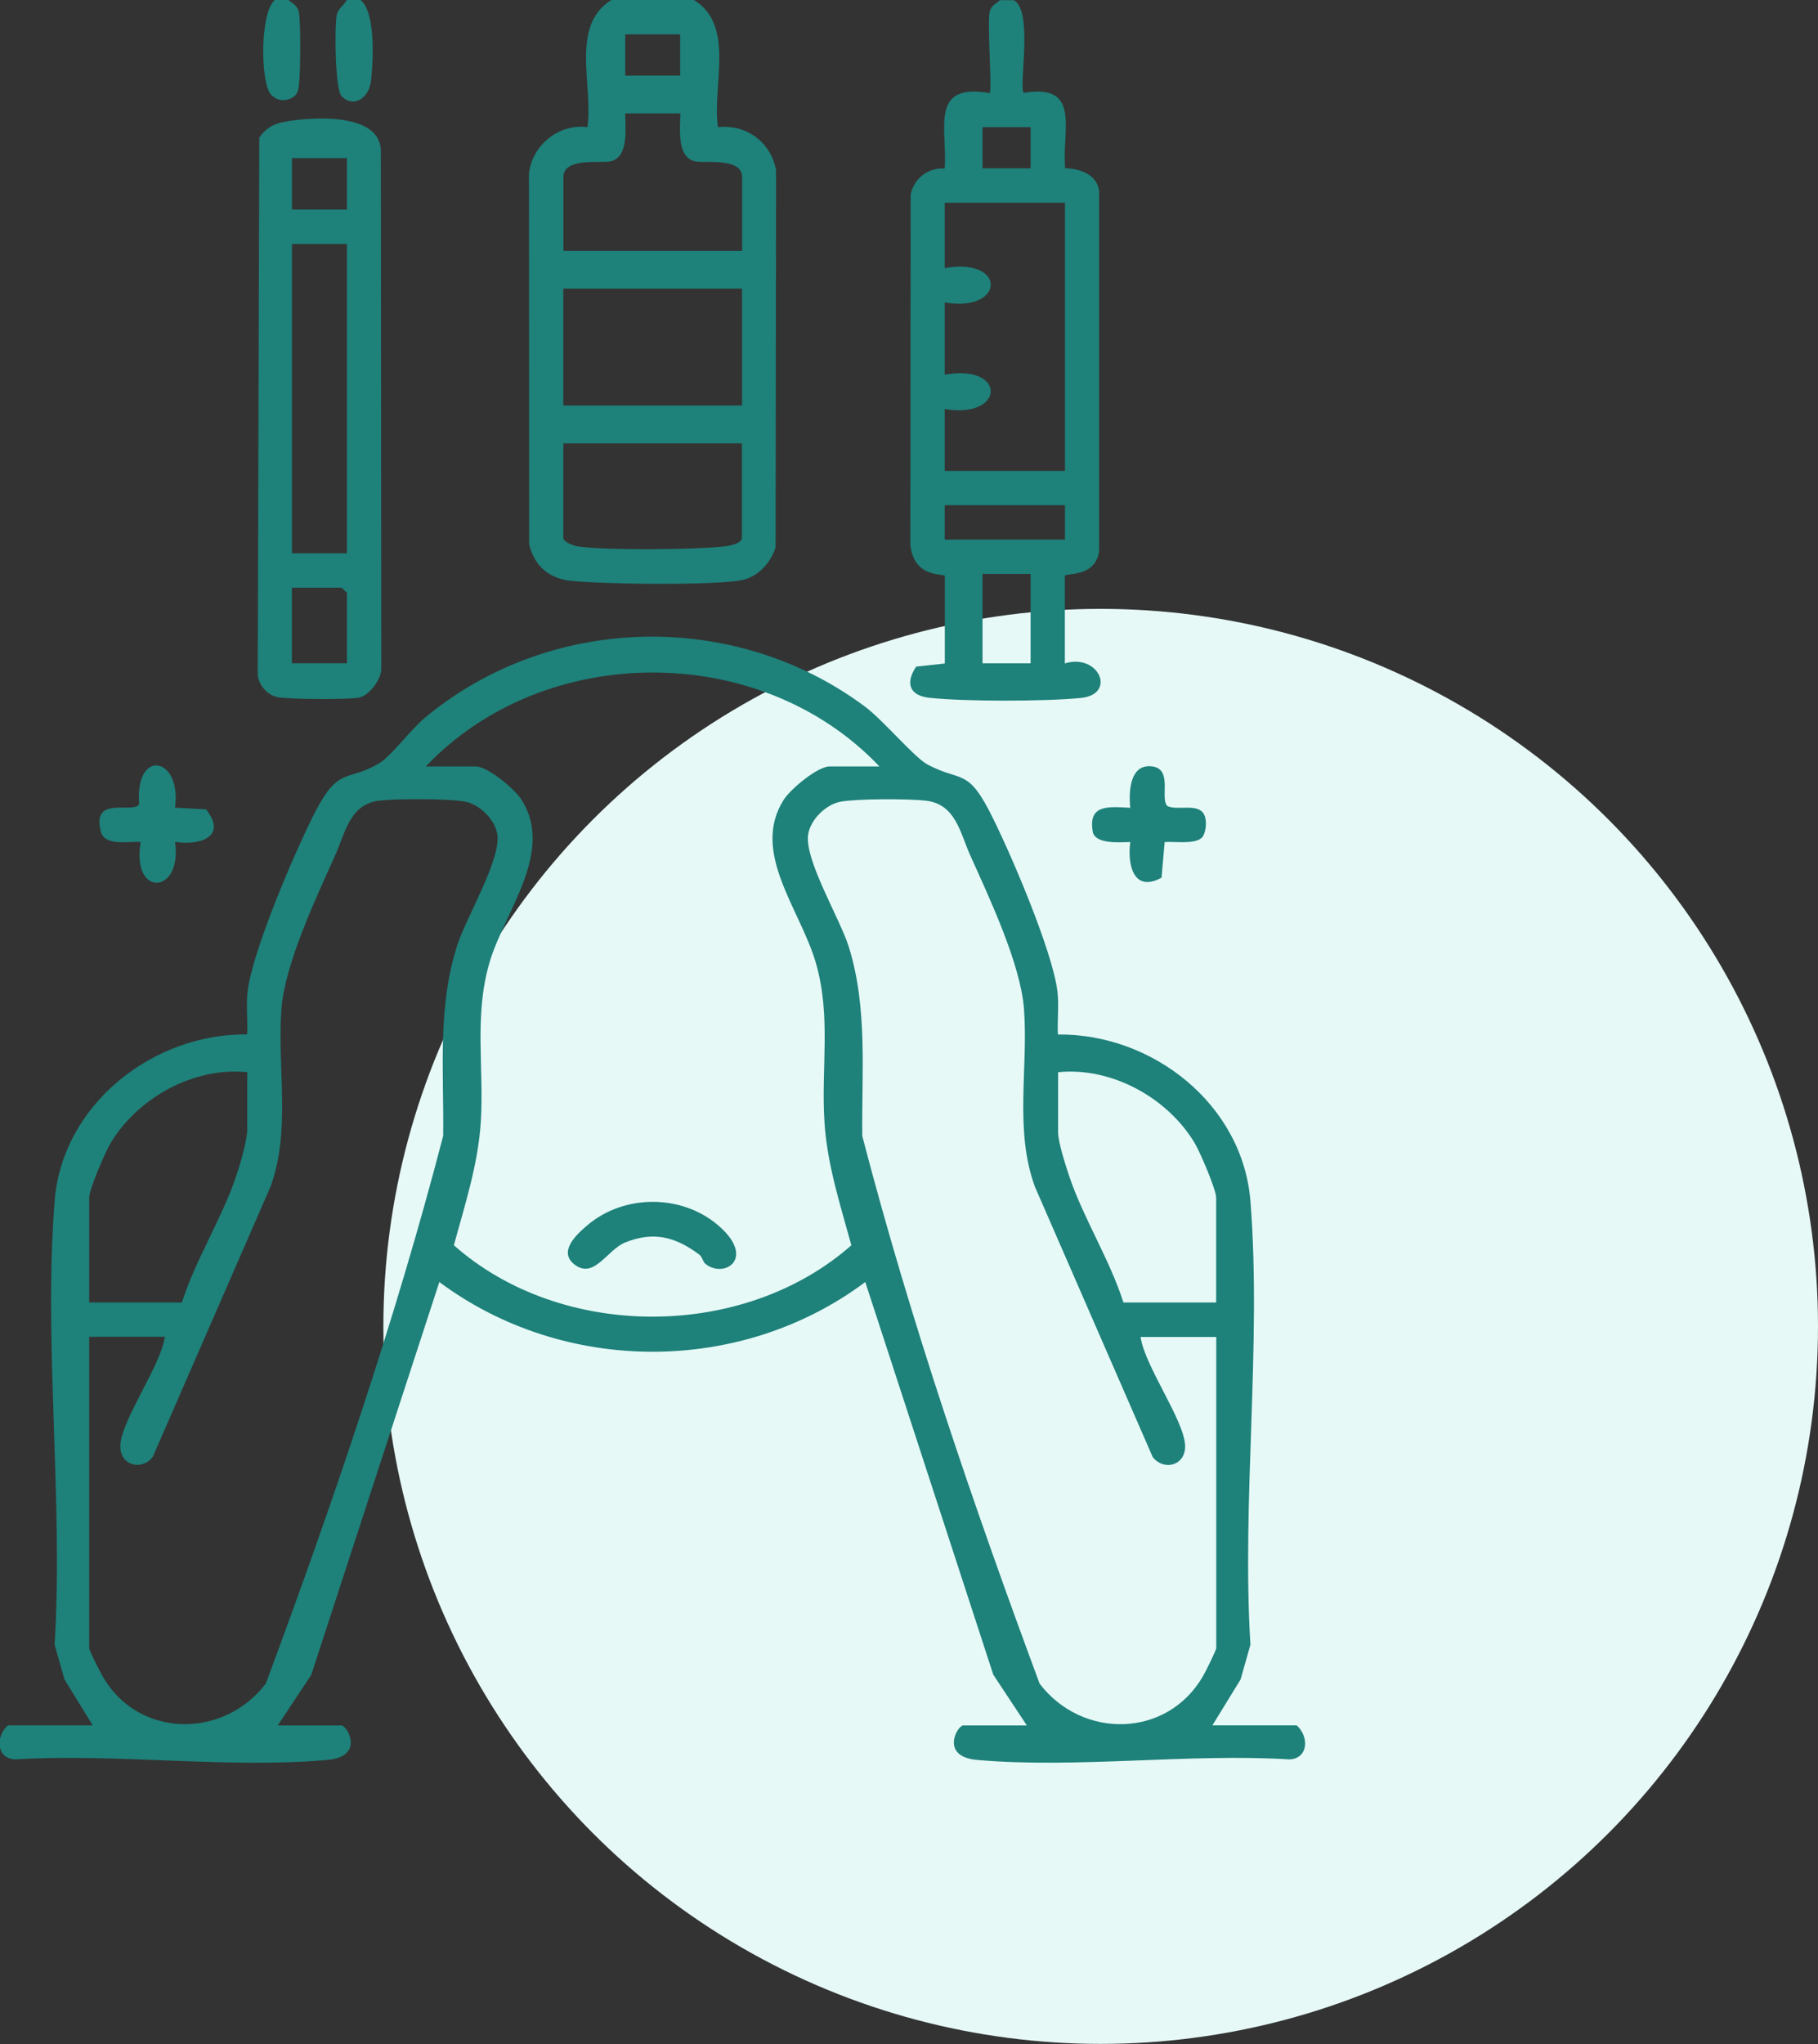
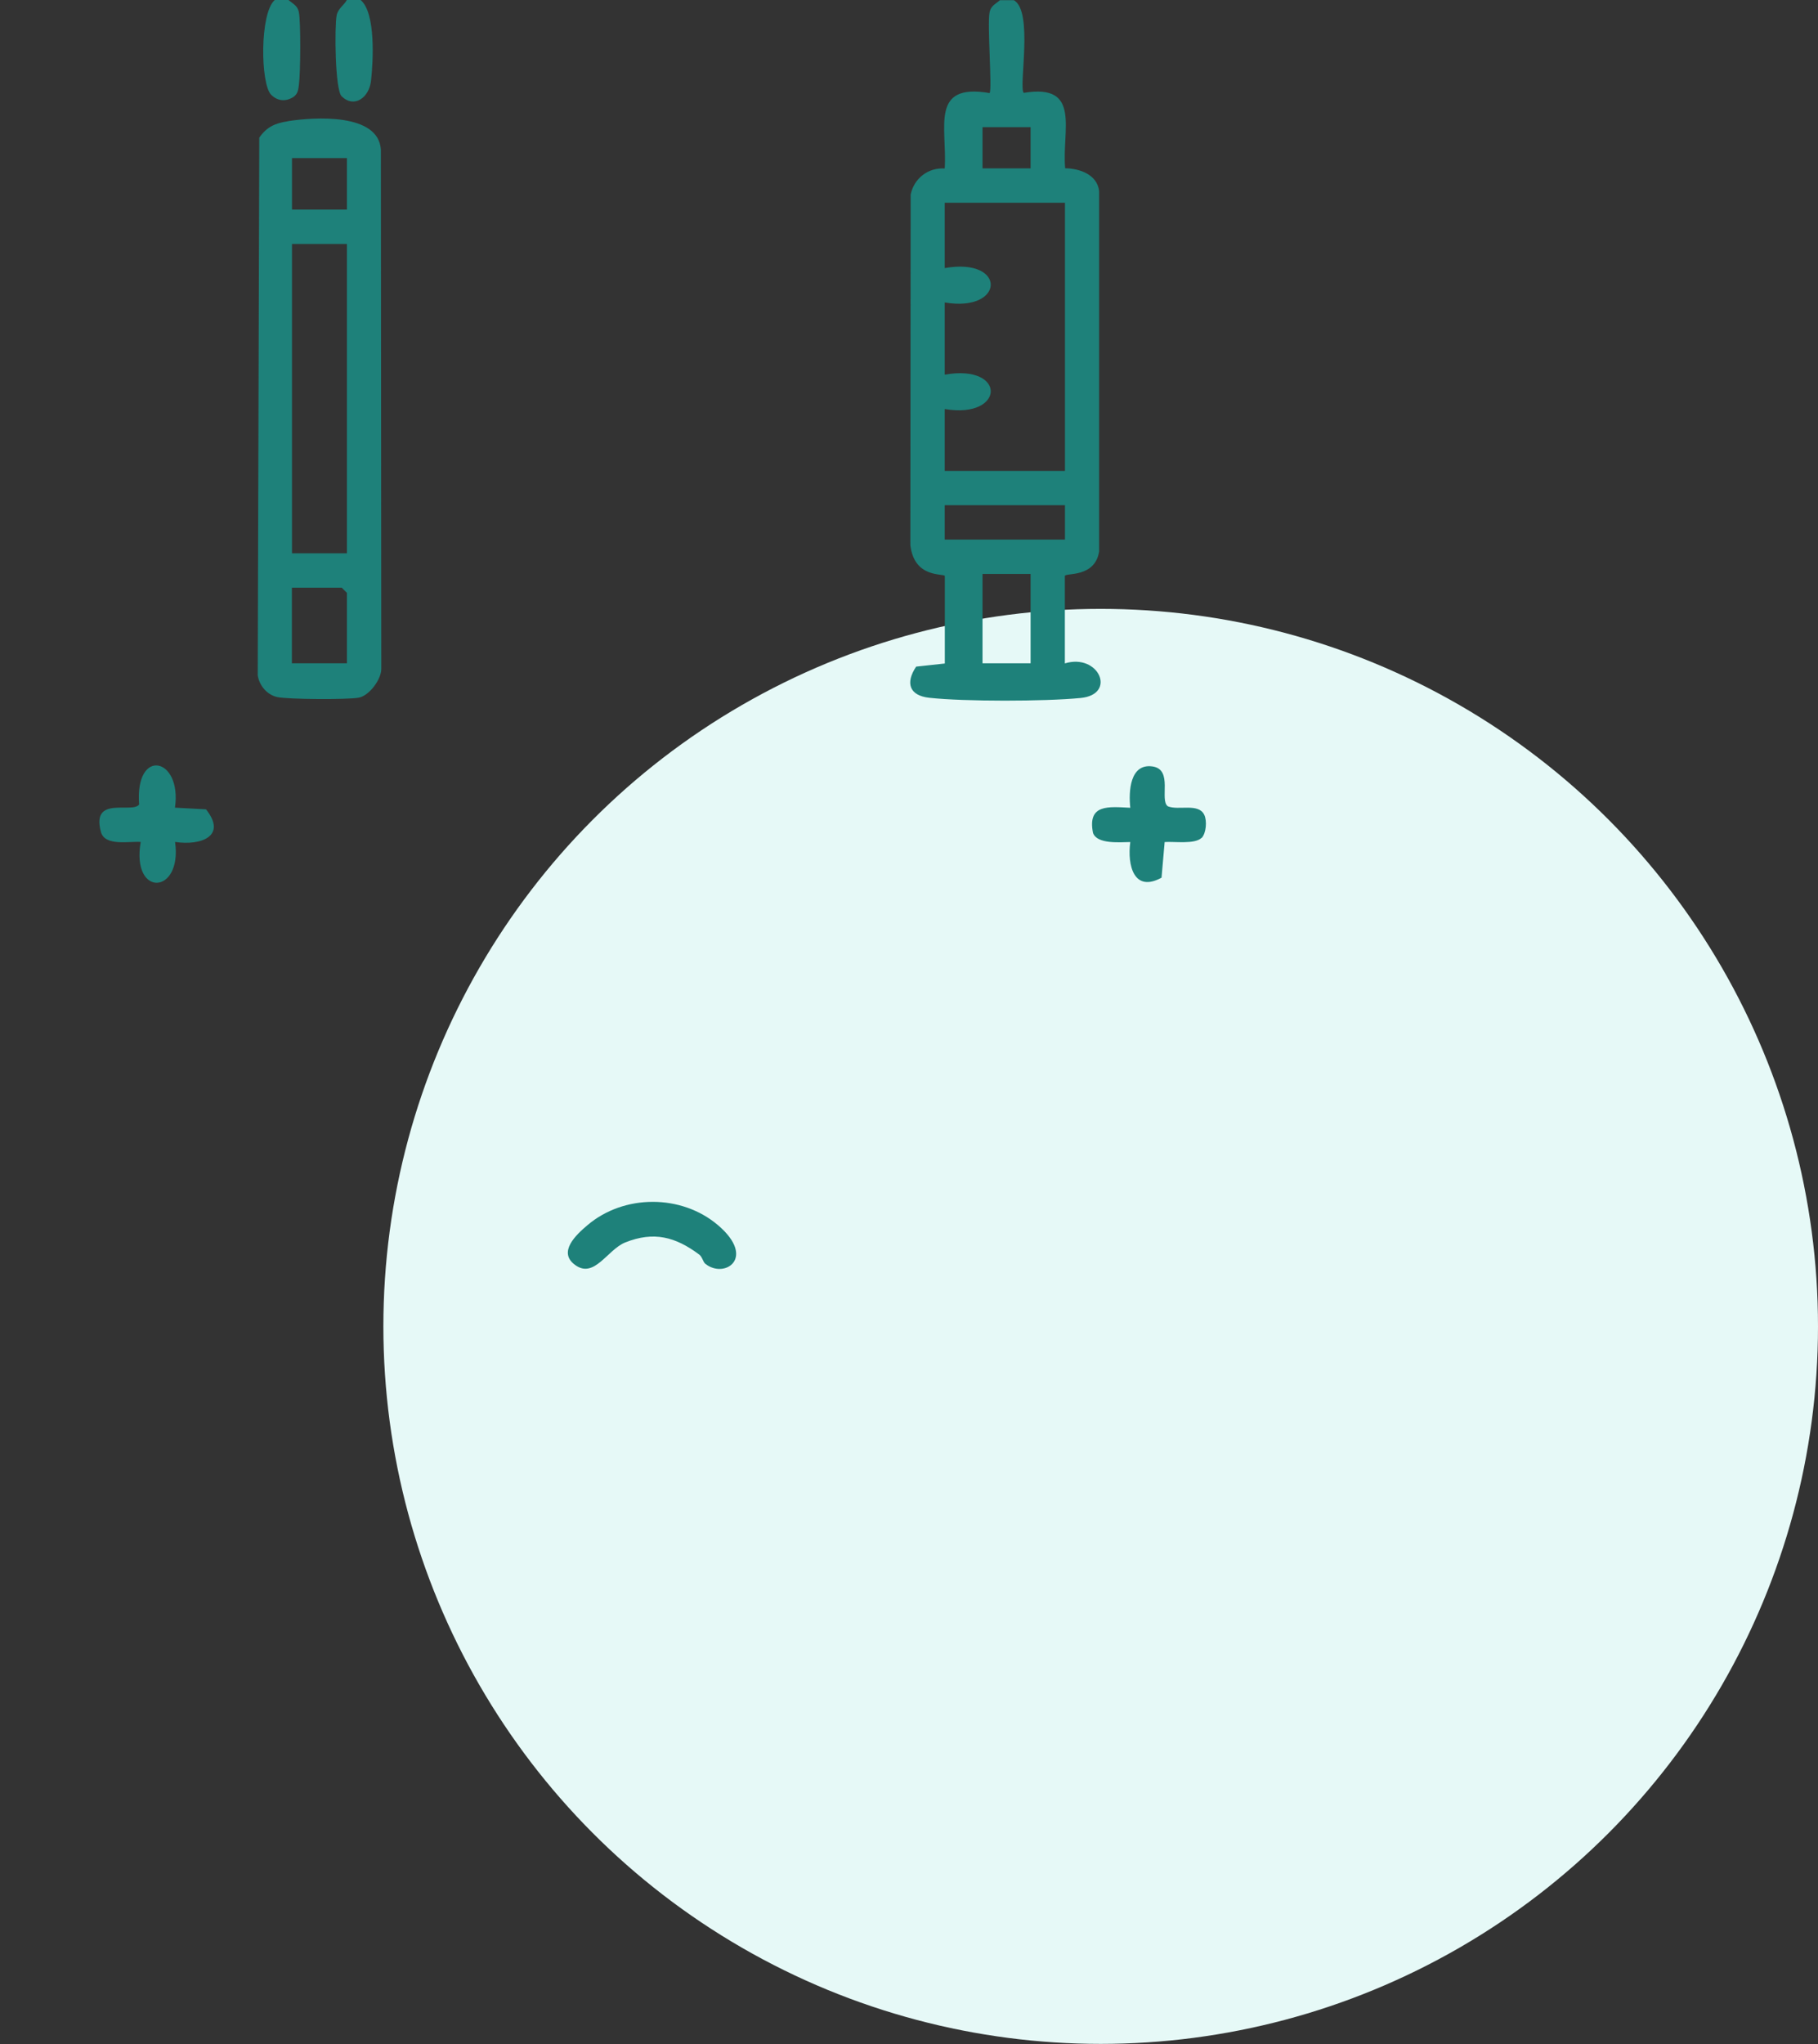
<svg xmlns="http://www.w3.org/2000/svg" id="Layer_2" data-name="Layer 2" viewBox="0 0 175.08 196.79">
  <rect x="0" y="0" width="175.08" height="196.79" fill="#333333" stroke="none" />
  <defs>
    <style>
      .cls-1 {
        fill: #1e817a;
      }

      .cls-2 {
        fill: #e6f9f7;
      }
    </style>
  </defs>
  <g id="benzodiazepine-use-disorder">
    <g id="alcohol-use-disorder">
      <circle class="cls-2" cx="106" cy="127.7" r="69.08" />
-       <path class="cls-1" d="M66.83,0c4.01,2.47,1.73,8.24,2.31,12.24,2.75-.29,5.11,1.45,5.6,4.16l-.05,36.29c-.46,1.54-1.79,2.95-3.42,3.2-3.11.48-12.91.36-16.21.04-2.16-.21-3.57-1.39-4.1-3.51l-.02-35.71c.29-2.71,2.87-4.83,5.63-4.47.58-4-1.7-9.77,2.31-12.24h7.94ZM65.5,3.31h-5.29v3.97h5.29v-3.97ZM65.5,10.92h-5.29c0,1.46.39,4.27-1.49,4.63-.94.17-4.46-.39-4.46,1.49v7.11h17.21v-7.11c0-1.88-3.53-1.32-4.46-1.49-1.88-.35-1.5-3.17-1.49-4.63ZM71.46,27.79h-17.21v11.25h17.21v-11.25ZM71.46,42.68h-17.21v9.1c0,.42,1.04.78,1.47.84,2.82.38,11,.3,13.93,0,.49-.05,1.8-.26,1.8-.85v-9.1Z" />
      <path class="cls-1" d="M97.6,0c1.97.99.47,8.42.99,8.94,5.6-.93,3.65,3.6,3.99,7.26,1.39.02,3.08.6,3.27,2.19v34.7c-.4,2.56-3.25,2.04-3.3,2.36v8.42c3.27-1,5.03,2.99,1.52,3.33s-11.18.35-14.58-.02c-1.91-.21-2.32-1.42-1.26-3l2.76-.3v-8.42c-.04-.29-2.95.29-3.32-2.99l.03-33.74c.32-1.54,1.66-2.61,3.28-2.51.25-3.92-1.47-8.26,4.32-7.26.27-.28-.24-6.6,0-7.78.13-.63.57-.79,1-1.16h1.32ZM99.25,12.24h-4.63v3.97h4.63v-3.97ZM102.56,19.52h-11.58v6.29c6.01-1.06,5.81,4.3,0,3.31v6.95c6.01-1.06,5.81,4.3,0,3.31v5.96h11.58v-25.81ZM102.56,48.64h-11.58v3.31h11.58v-3.31ZM99.25,55.26h-4.63v8.6h4.63v-8.6Z" />
      <path class="cls-1" d="M34.73,0c1.47,1.24,1.21,5.91,1,7.78-.18,1.62-1.62,2.67-2.83,1.49-.64-.63-.69-6.69-.48-7.78.13-.67.68-.95.99-1.5h1.32Z" />
      <path class="cls-1" d="M27.78,0c.42.36.87.53,1,1.16.2.99.16,5.86.01,6.97-.06.46-.08.85-.48,1.17-.74.5-1.55.47-2.2-.18-1.03-1.04-1.11-7.85.35-9.12h1.32Z" />
-       <path class="cls-1" d="M8.92,166.1l-2.71-4.41-.95-3.35c.85-13.87-1.08-28.99,0-42.71.73-9.27,9.43-16.14,18.54-16.04.07-1.35-.11-2.74.04-4.09.43-3.9,4.68-13.81,6.62-17.53,2.21-4.21,3.06-2.68,6.08-4.5,1.14-.69,3.04-3.24,4.3-4.3,12.03-10.08,29.91-10.51,42.47-1.13,1.78,1.33,4.74,4.89,6.02,5.57,3.13,1.66,3.79.37,5.89,4.37,1.92,3.67,6.2,13.68,6.62,17.53.15,1.35-.03,2.74.04,4.09,9.12-.1,17.8,6.73,18.54,16.04,1.09,13.72-.85,28.84,0,42.71l-.95,3.35-2.71,4.41h8.11c1.2,1.04,1.16,3.19-.68,3.28-9.69-.6-20.55.9-30.11.05-3.57-.32-1.9-3.32-1.31-3.32h6.12l-3.23-4.88-12.33-37.81c-12,8.97-29.02,8.93-41.02,0l-12.33,37.81-3.23,4.88h6.12c.59,0,2.26,3-1.31,3.32-9.55.86-20.41-.65-30.11-.05-1.84-.09-1.88-2.24-.68-3.28h8.11ZM84.69,73.79c-11.42-12.05-32.23-12.06-43.68,0h4.8c1.16,0,3.76,2.17,4.41,3.2,3.21,5.05-1.64,10.76-3.08,15.68-1.51,5.17-.51,10.13-.84,15.37-.26,4.09-1.53,7.94-2.59,11.85,10.36,9.18,27.91,9.15,38.28,0-1.07-3.91-2.33-7.76-2.59-11.85-.34-5.24.67-10.2-.84-15.37s-6.29-10.63-3.08-15.68c.66-1.03,3.26-3.2,4.41-3.2h4.8ZM8.59,128.71v29.94c0,.27,1.13,2.48,1.39,2.91,3.52,5.85,11.61,5.8,15.62.53,6.39-17.2,12.45-34.93,17.08-52.73.08-6.23-.58-12.48,1.39-18.46.87-2.63,4.21-8.23,3.82-10.58-.23-1.43-1.7-2.89-3.15-3.15-1.59-.29-6.54-.28-8.2-.09-2.86.34-3.26,3.03-4.28,5.31-1.83,4.07-4.81,10.38-5.15,14.7-.44,5.66.94,11.67-1.05,17.14l-11.35,26.04c-1.08,1.38-3.2.82-3.12-1.12.1-2.45,3.89-7.65,4.29-10.45h-7.28ZM109.84,128.71c.39,2.8,4.19,8,4.29,10.45.08,1.94-2.04,2.5-3.12,1.12l-11.35-26.04c-2-5.48-.61-11.48-1.05-17.14-.34-4.32-3.32-10.63-5.15-14.7-1.02-2.28-1.43-4.97-4.28-5.31-1.66-.2-6.61-.2-8.2.09-1.45.26-2.92,1.72-3.15,3.15-.39,2.41,3.06,8.11,3.91,10.82,1.84,5.89,1.23,12.12,1.3,18.22,4.63,17.8,10.7,35.53,17.08,52.73,4.1,5.37,12.29,5.26,15.74-.74.24-.41,1.27-2.47,1.27-2.7v-29.94h-7.28ZM23.81,103.23c-5.14-.54-10.57,2.47-13.17,6.85-.52.87-2.05,4.43-2.05,5.23v10.09h8.93c1.3-4.11,3.87-8.12,5.22-12.16.39-1.16,1.07-3.43,1.07-4.55v-5.46ZM117.12,125.4v-10.09c0-.79-1.54-4.36-2.05-5.23-2.6-4.38-8.03-7.38-13.17-6.85v5.79c0,.95.73,3.2,1.07,4.22,1.36,4.04,3.91,8.04,5.22,12.16h8.93Z" />
-       <path class="cls-1" d="M27.7,11.67c2.54-.4,8.78-.82,8.98,2.76l.04,49.94c.02,1.03-1.16,2.61-2.17,2.8-1.05.2-6.83.17-7.86-.06-.98-.22-1.73-1.12-1.87-2.1l.15-51.76c.71-1.02,1.52-1.39,2.73-1.57ZM33.41,15.22h-5.29v4.96h5.29v-4.96ZM33.41,23.49h-5.29v29.78h5.29v-29.78ZM33.41,63.86v-6.78l-.5-.5h-4.8v7.28h5.29Z" />
+       <path class="cls-1" d="M27.7,11.67c2.54-.4,8.78-.82,8.98,2.76l.04,49.94c.02,1.03-1.16,2.61-2.17,2.8-1.05.2-6.83.17-7.86-.06-.98-.22-1.73-1.12-1.87-2.1l.15-51.76c.71-1.02,1.52-1.39,2.73-1.57ZM33.41,15.22h-5.29v4.96h5.29v-4.96ZM33.41,23.49h-5.29v29.78h5.29ZM33.41,63.86v-6.78l-.5-.5h-4.8v7.28h5.29Z" />
      <path class="cls-1" d="M16.86,77.76l2.98.16c2.06,2.59-.5,3.52-2.98,3.14.72,5.1-4.24,5.38-3.31,0-1.11-.08-3.45.44-3.83-.96-.97-3.56,3.05-1.73,3.68-2.65-.43-5.53,4.15-4.55,3.45.31Z" />
      <path class="cls-1" d="M115.72,80.66c-.65.65-2.65.34-3.56.41l-.3,3.43c-2.66,1.46-3.31-1.18-3.01-3.43-.98.01-3.2.23-3.59-.88-.55-2.8,1.5-2.52,3.59-2.42-.17-1.59-.03-4.28,2.13-3.98,2.03.28.65,3.25,1.49,3.84,1.02.42,2.94-.34,3.5.81.29.58.19,1.79-.25,2.24Z" />
      <path class="cls-1" d="M67.91,121.66c-.2-.17-.29-.67-.58-.88-2.28-1.7-4.37-2.26-7.12-1.16-1.72.69-2.97,3.52-4.82,2.17-1.71-1.24.1-2.92,1.18-3.83,3.51-2.99,9.05-3.01,12.58,0,3.72,3.17.61,5.2-1.23,3.71Z" />
    </g>
  </g>
</svg>